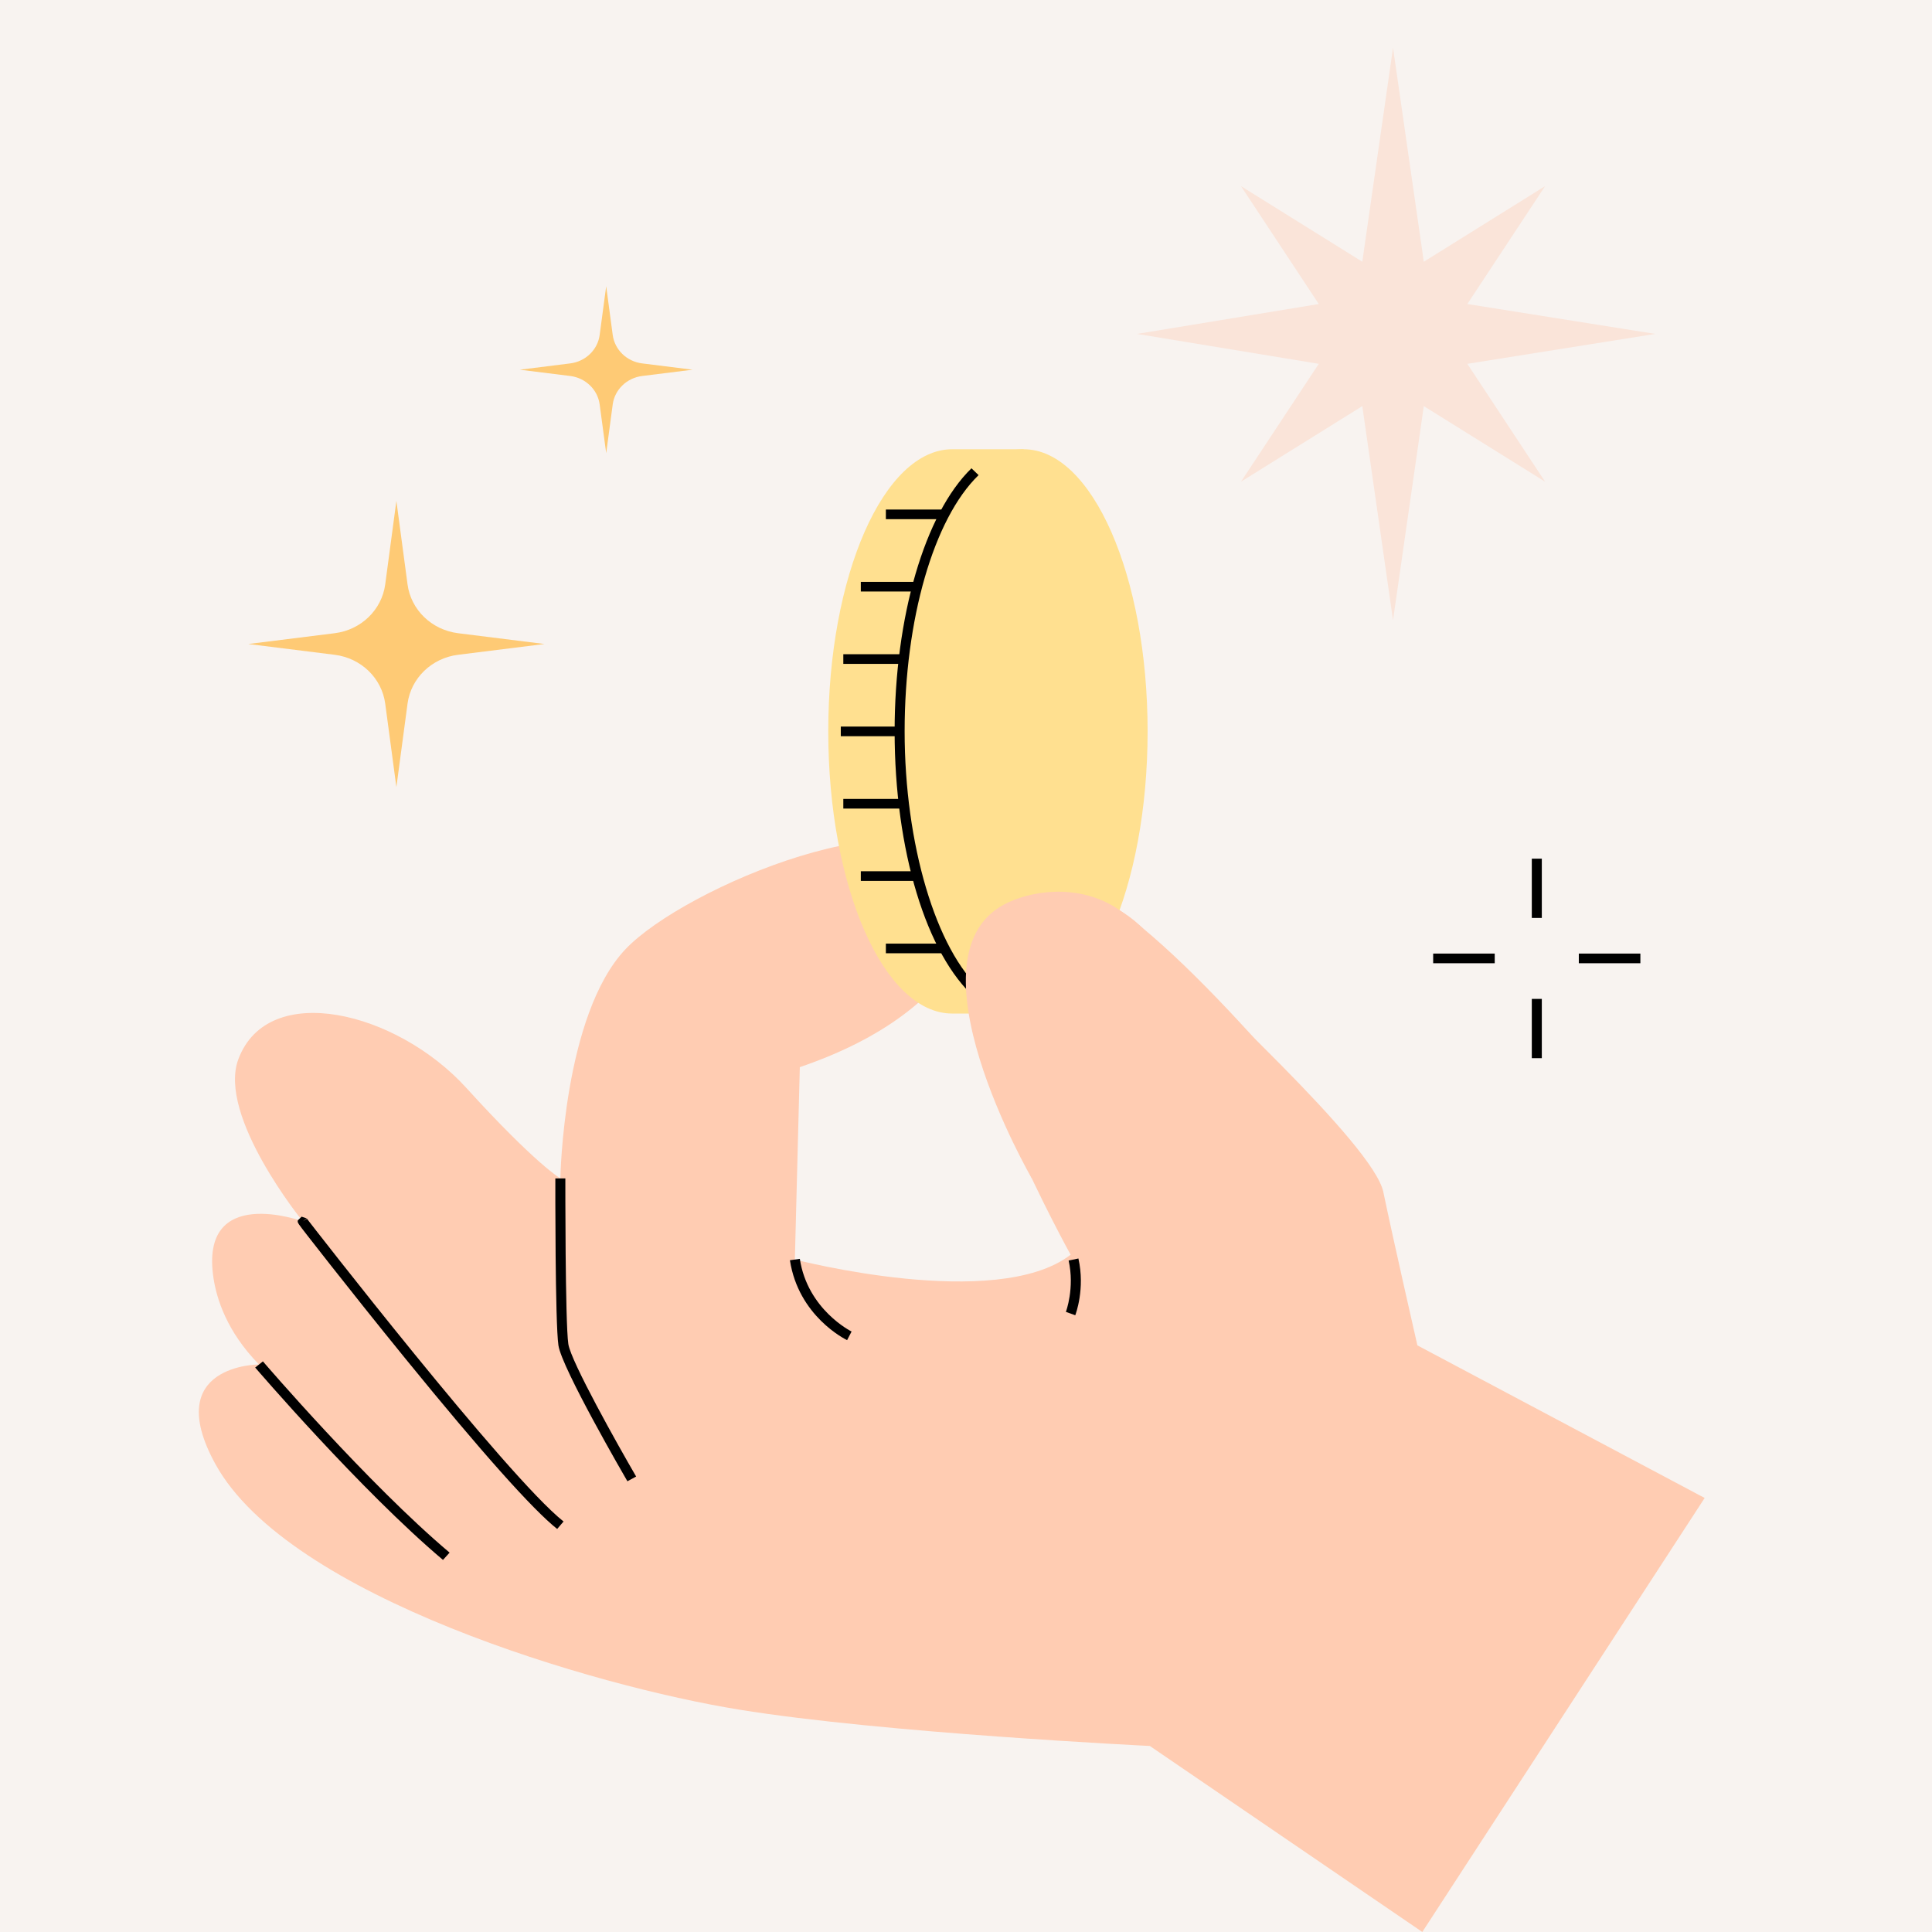
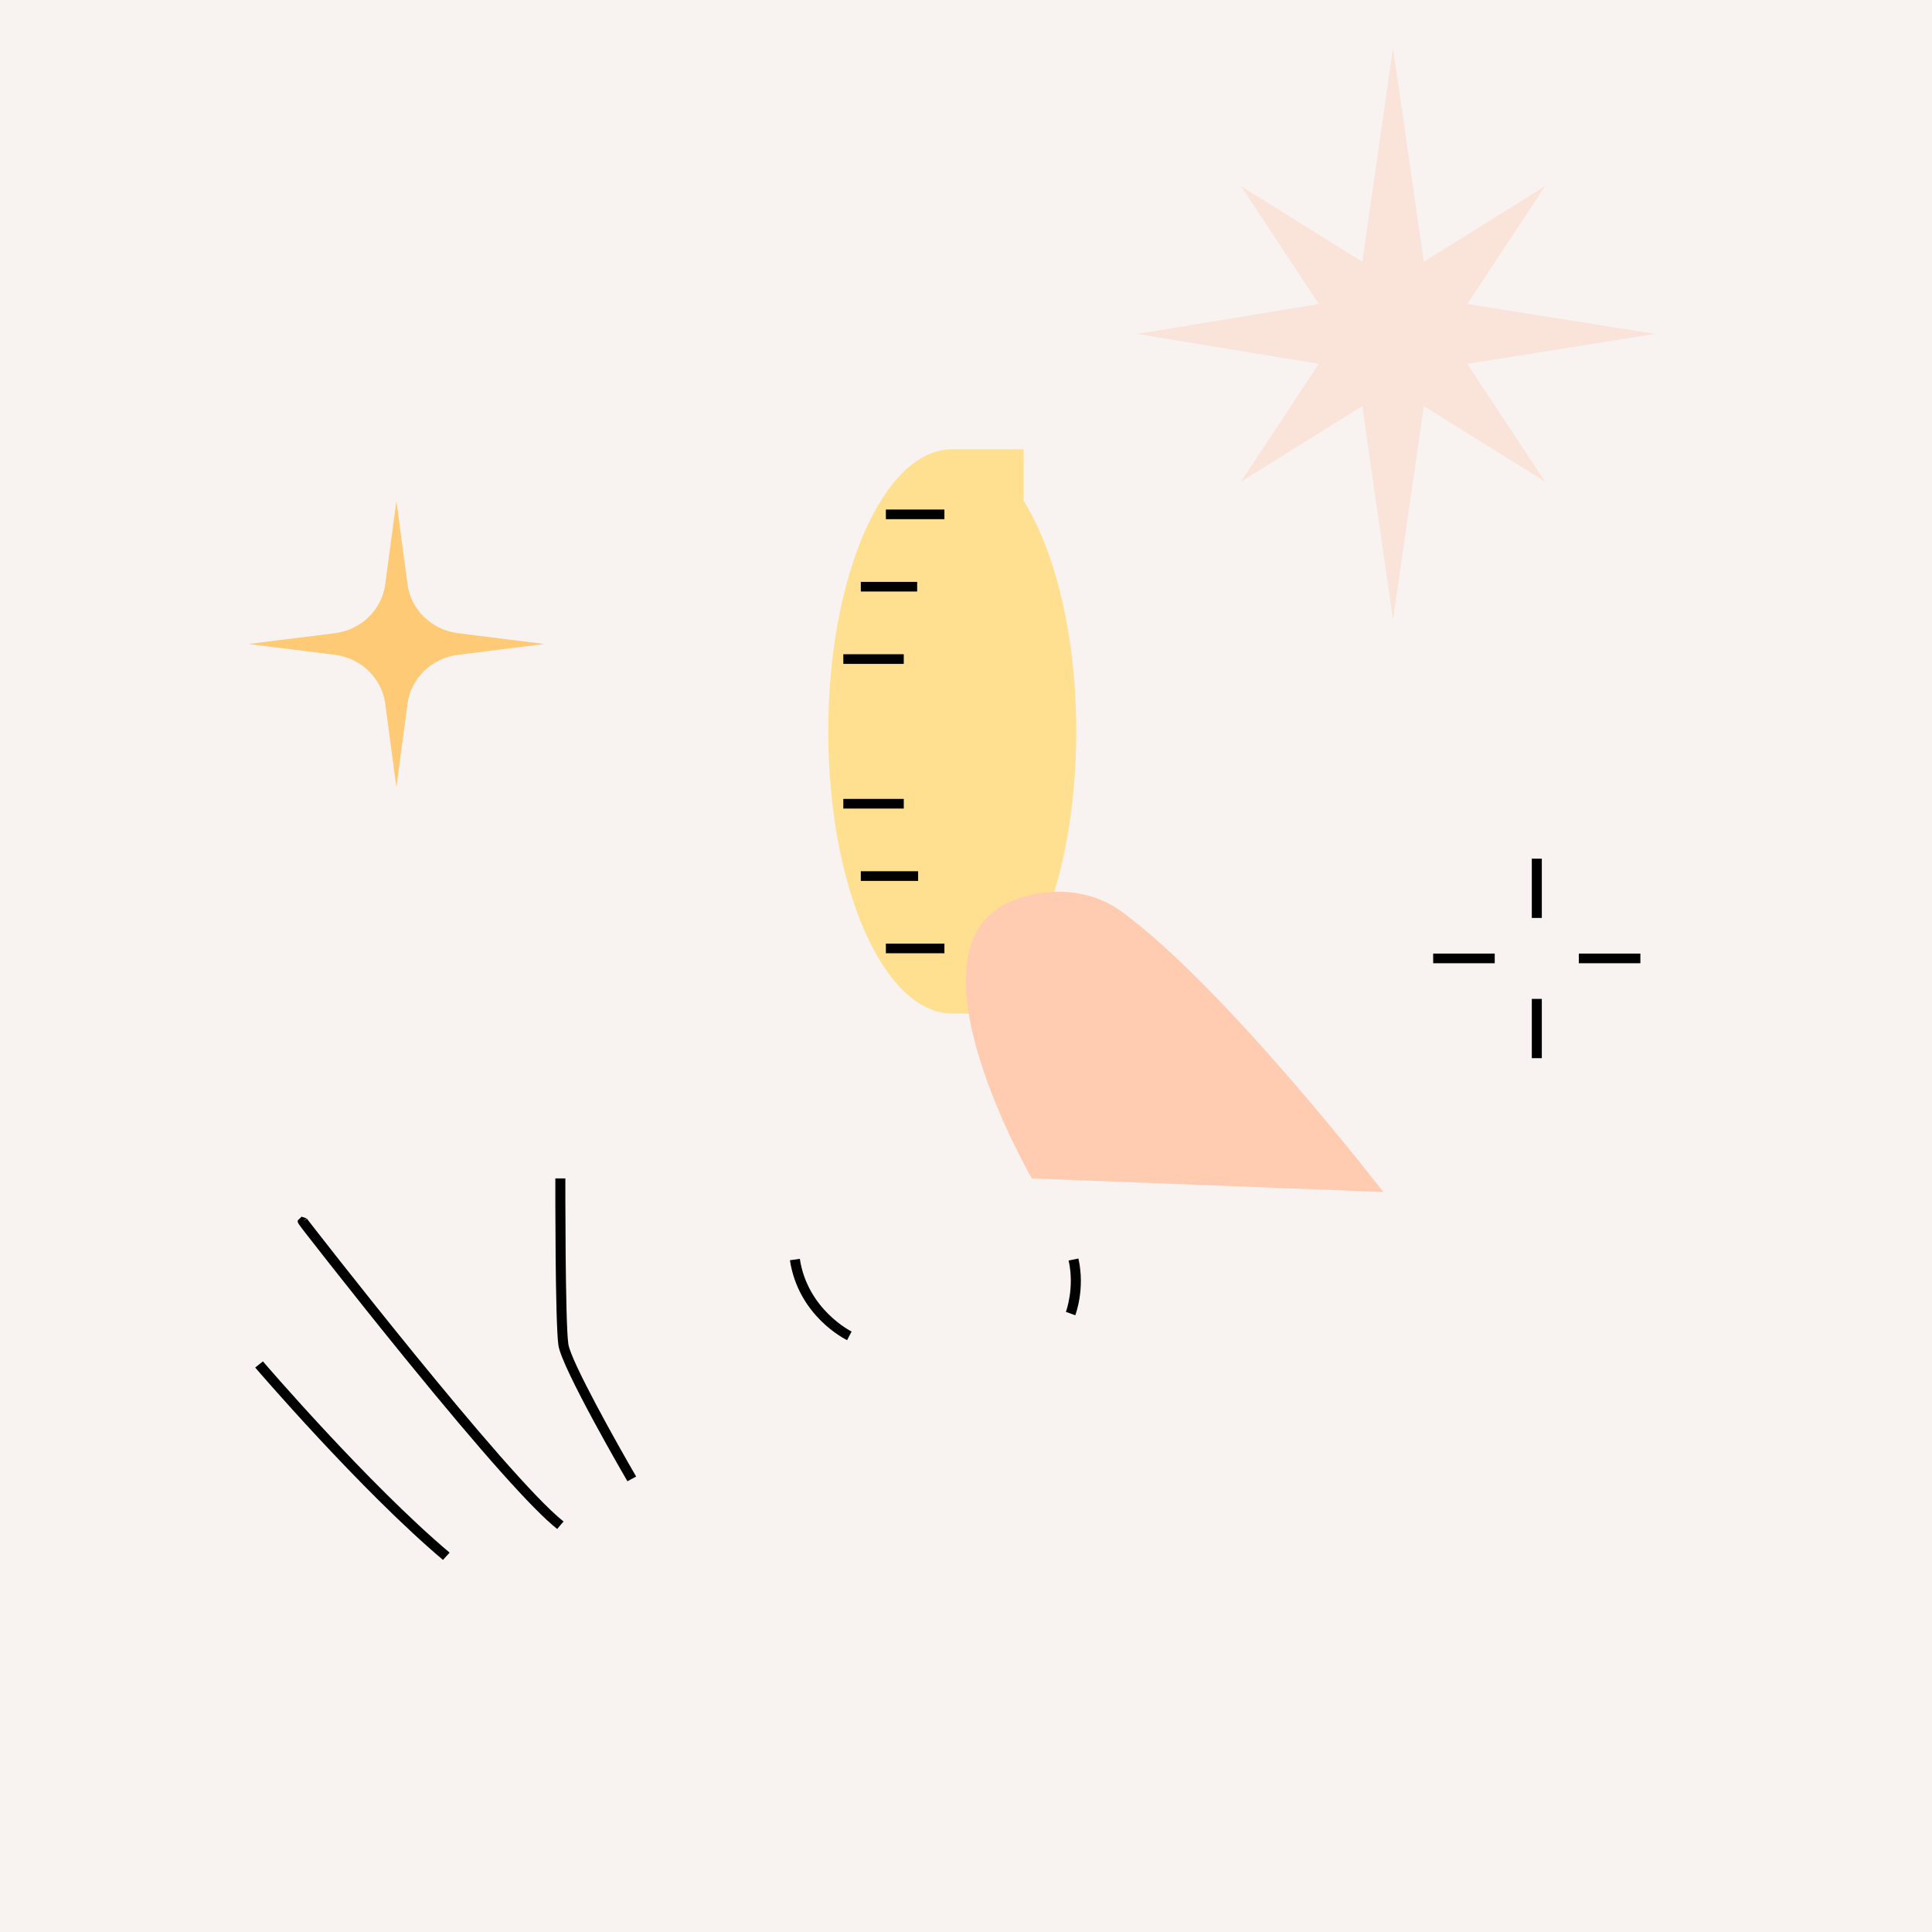
<svg xmlns="http://www.w3.org/2000/svg" fill="none" viewBox="0 0 72 72" height="72" width="72">
  <rect fill="#F8F3F0" height="72" width="72" />
  <g clip-path="url(#clip0_1025_5703)">
-     <path fill="#FFCCB2" d="M52.822 50.138C52.822 50.138 51.922 46.2 51.553 44.424C51.184 42.646 44.699 36.808 42.668 34.675C40.638 32.542 36.576 32.719 36.022 35.741C35.468 38.763 39.899 46.76 39.899 46.76C37.13 48.893 29.622 46.938 29.622 46.938L29.807 39.769C36.245 37.577 36.883 33.548 36.165 32.442C34.193 29.405 25.499 33.074 23.317 35.367C20.986 37.816 20.883 43.916 20.883 43.916C20.883 43.916 19.96 43.383 17.376 40.54C14.791 37.696 9.992 36.51 8.883 39.473C8.092 41.589 11.283 45.516 11.283 45.516C11.283 45.516 7.406 44.094 7.959 47.649C8.074 48.388 8.442 49.614 9.651 50.849C9.651 50.849 5.989 50.849 8.027 54.561C10.747 59.516 22.197 62.85 27.542 63.712C32.883 64.584 42.851 65.067 42.851 65.067L53.005 71.999L63.528 55.825L52.82 50.137L52.822 50.138Z" />
    <path fill="black" d="M20.764 56.98C19.853 56.258 17.954 54.128 15.122 50.649C14.009 49.282 12.988 47.995 12.328 47.157C11.962 46.692 11.664 46.31 11.456 46.044C11.285 45.823 11.191 45.702 11.142 45.63C11.085 45.543 11.089 45.522 11.101 45.476L11.24 45.342L11.428 45.404L11.292 45.511L11.437 45.416C11.501 45.504 18.882 55.024 21.002 56.702L20.764 56.98Z" />
    <path fill="black" d="M23.382 55.203C23.282 55.031 20.938 50.992 20.811 50.139C20.687 49.306 20.695 44.136 20.696 43.916H21.069C21.069 43.971 21.061 49.28 21.18 50.088C21.277 50.741 23.037 53.875 23.707 55.026L23.381 55.203H23.382Z" />
    <path fill="black" d="M31.57 49.944C31.496 49.908 29.756 49.048 29.438 46.965L29.807 46.913C30.096 48.806 31.72 49.614 31.736 49.622L31.569 49.944H31.57Z" />
    <path fill="black" d="M40.073 49.016L39.723 48.89C39.725 48.882 40.055 48.005 39.825 46.976L40.189 46.9C40.444 48.035 40.087 48.975 40.072 49.016L40.073 49.016Z" />
    <path fill="black" d="M16.508 58.133C13.443 55.546 9.548 51.009 9.51 50.964L9.798 50.735C9.837 50.781 13.713 55.295 16.755 57.862L16.509 58.133H16.508Z" />
    <path fill="#FFE090" d="M38.149 35.852C39.334 33.948 40.109 30.81 40.109 27.257C40.109 23.704 39.334 20.565 38.149 18.662V16.742H35.488C32.935 16.742 30.867 21.45 30.867 27.257C30.867 33.064 32.936 37.772 35.488 37.772H38.149V35.852Z" />
-     <path fill="#FFE090" d="M38.148 37.772C40.7 37.772 42.768 33.064 42.768 27.257C42.768 21.45 40.7 16.742 38.148 16.742C35.596 16.742 33.527 21.45 33.527 27.257C33.527 33.064 35.596 37.772 38.148 37.772Z" />
-     <path fill="black" d="M33.34 27.257C33.34 22.989 34.464 19.141 36.204 17.452L36.469 17.706C34.795 19.33 33.713 23.079 33.713 27.256C33.713 31.433 34.873 35.402 36.601 36.929L36.349 37.194C34.521 35.578 33.34 31.677 33.34 27.256V27.257Z" />
    <path fill="black" d="M35.196 18.989H33.014V19.348H35.196V18.989Z" />
    <path fill="black" d="M34.18 21.685H32.08V22.044H34.18V21.685Z" />
    <path fill="black" d="M33.681 24.381H31.428V24.741H33.681V24.381Z" />
    <path fill="black" d="M35.196 35.166H33.014V35.525H35.196V35.166Z" />
    <path fill="black" d="M34.216 32.469H32.08V32.829H34.216V32.469Z" />
    <path fill="black" d="M33.681 29.773H31.428V30.133H33.681V29.773Z" />
-     <path fill="black" d="M33.527 27.077H31.334V27.436H33.527V27.077Z" />
+     <path fill="black" d="M33.527 27.077V27.436H33.527V27.077Z" />
    <path fill="#FFCCB2" d="M38.453 43.917C38.453 43.917 33.559 35.474 37.579 33.628C38.729 33.1 40.46 32.996 41.791 33.966C45.674 36.795 51.552 44.423 51.552 44.423L38.452 43.917H38.453Z" />
    <path fill="#FAE4D9" d="M61.69 12.444L54.683 11.33L57.581 6.937L53.061 9.754L51.914 1.778L50.769 9.754L46.248 6.937L49.147 11.33L42.371 12.444L49.147 13.559L46.248 17.951L50.769 15.135L51.914 23.111L53.061 15.135L57.581 17.951L54.683 13.559L61.69 12.444Z" />
    <path fill="#FECA75" d="M14.772 18.667L15.188 21.779C15.314 22.727 16.088 23.475 17.071 23.598L20.291 24L17.071 24.402C16.089 24.524 15.315 25.272 15.188 26.222L14.772 29.333L14.356 26.222C14.229 25.273 13.456 24.525 12.473 24.402L9.252 24L12.473 23.598C13.455 23.476 14.228 22.729 14.356 21.779L14.772 18.667Z" />
    <path fill="black" d="M57.459 32H57.086V34.209H57.459V32Z" />
    <path fill="black" d="M57.459 37.226H57.086V39.435H57.459V37.226Z" />
    <path fill="black" d="M61.132 35.537H58.838V35.897H61.132V35.537Z" />
    <path fill="black" d="M55.704 35.537H53.41V35.897H55.704V35.537Z" />
-     <path fill="#FECA75" d="M22.591 10.667L22.834 12.482C22.908 13.036 23.359 13.473 23.932 13.543L25.811 13.778L23.932 14.012C23.359 14.084 22.907 14.52 22.834 15.073L22.591 16.889L22.348 15.073C22.274 14.52 21.823 14.083 21.25 14.012L19.371 13.778L21.25 13.543C21.823 13.471 22.275 13.036 22.348 12.482L22.591 10.667Z" />
  </g>
  <defs>
    <clipPath id="clip0_1025_5703">
      <rect transform="translate(7.412)" fill="white" height="72" width="56.118" />
    </clipPath>
  </defs>
</svg>